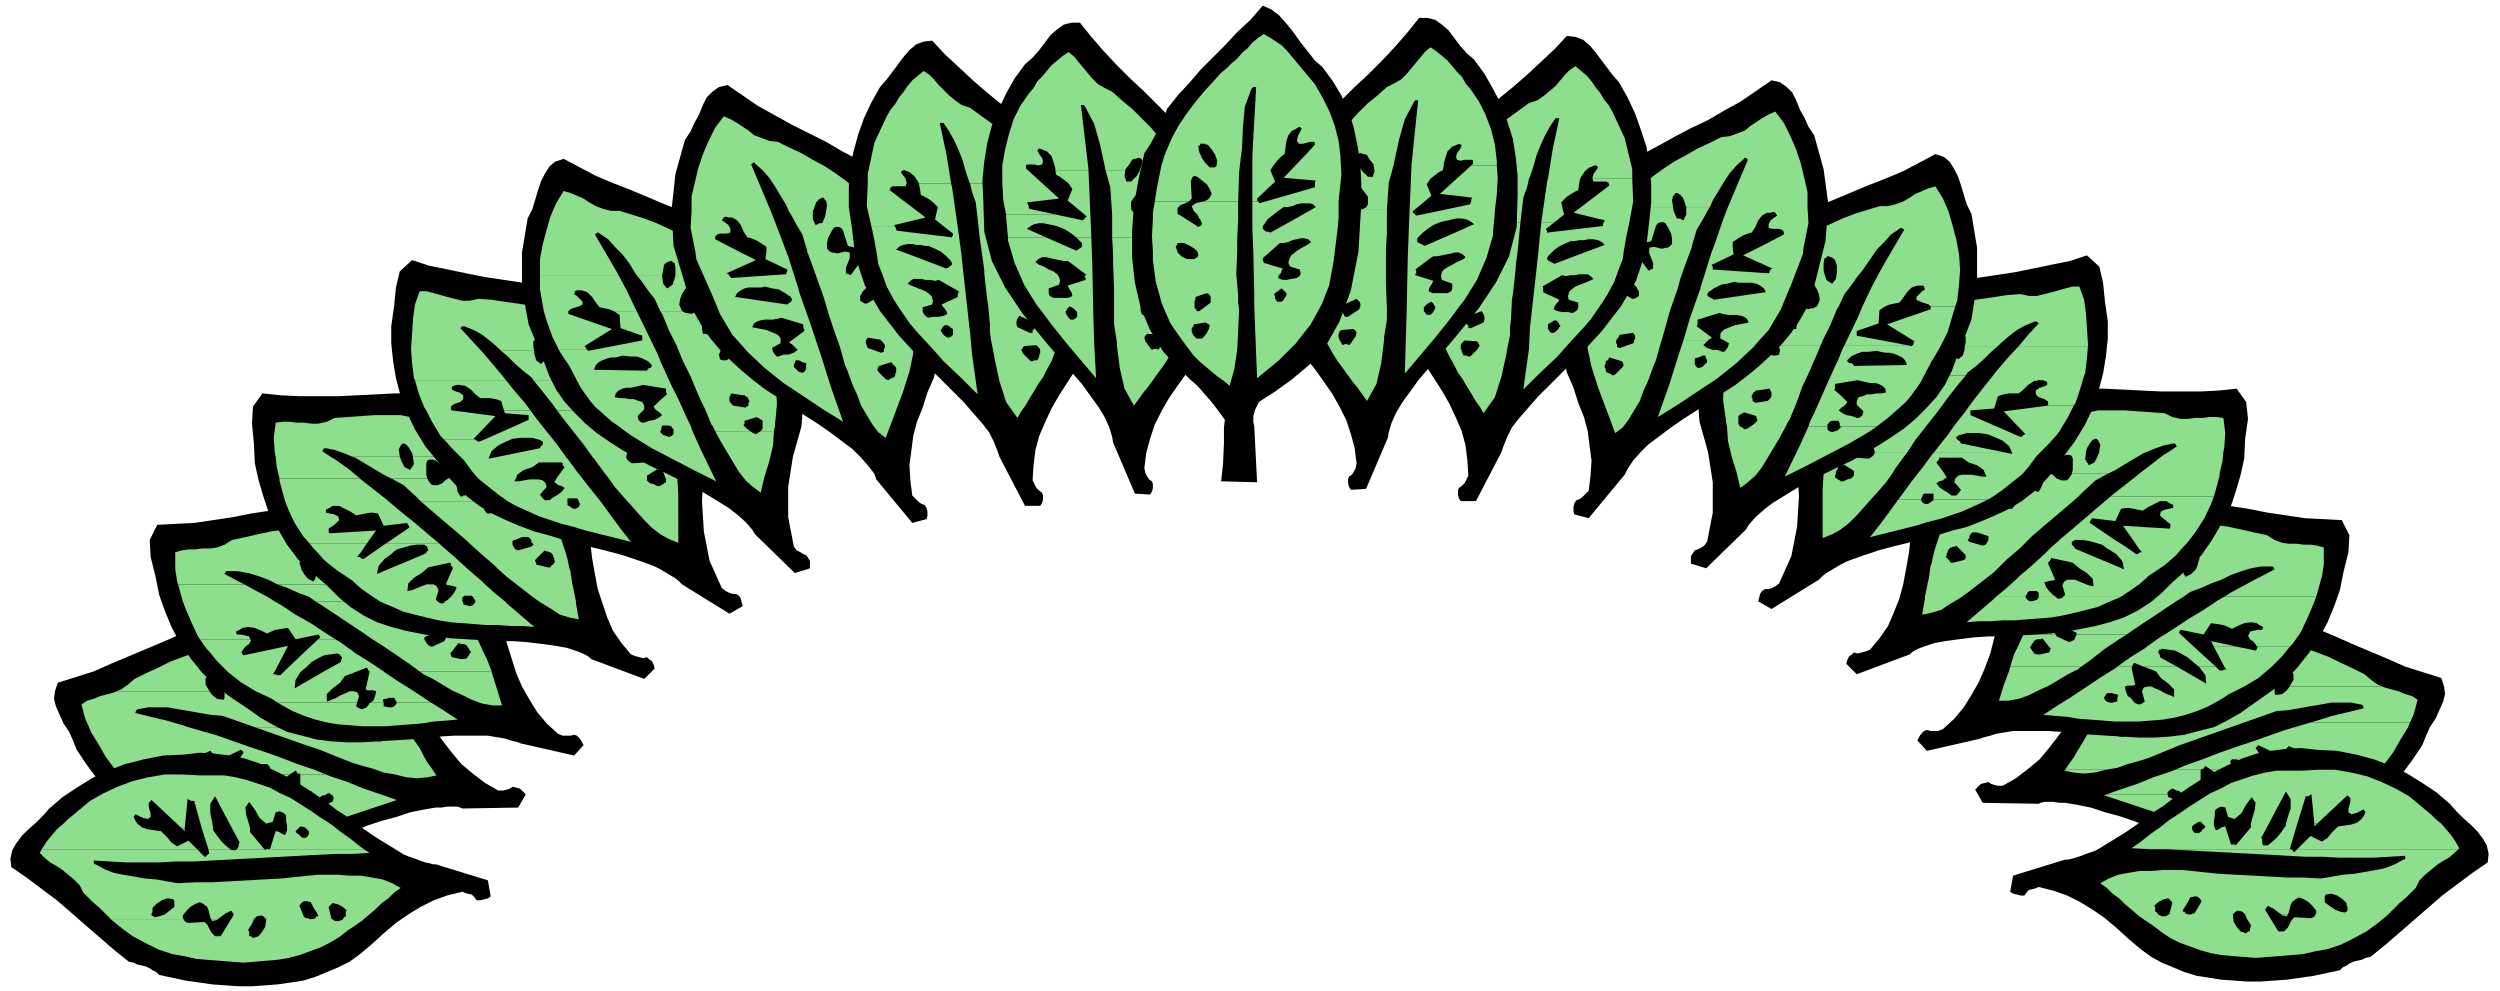
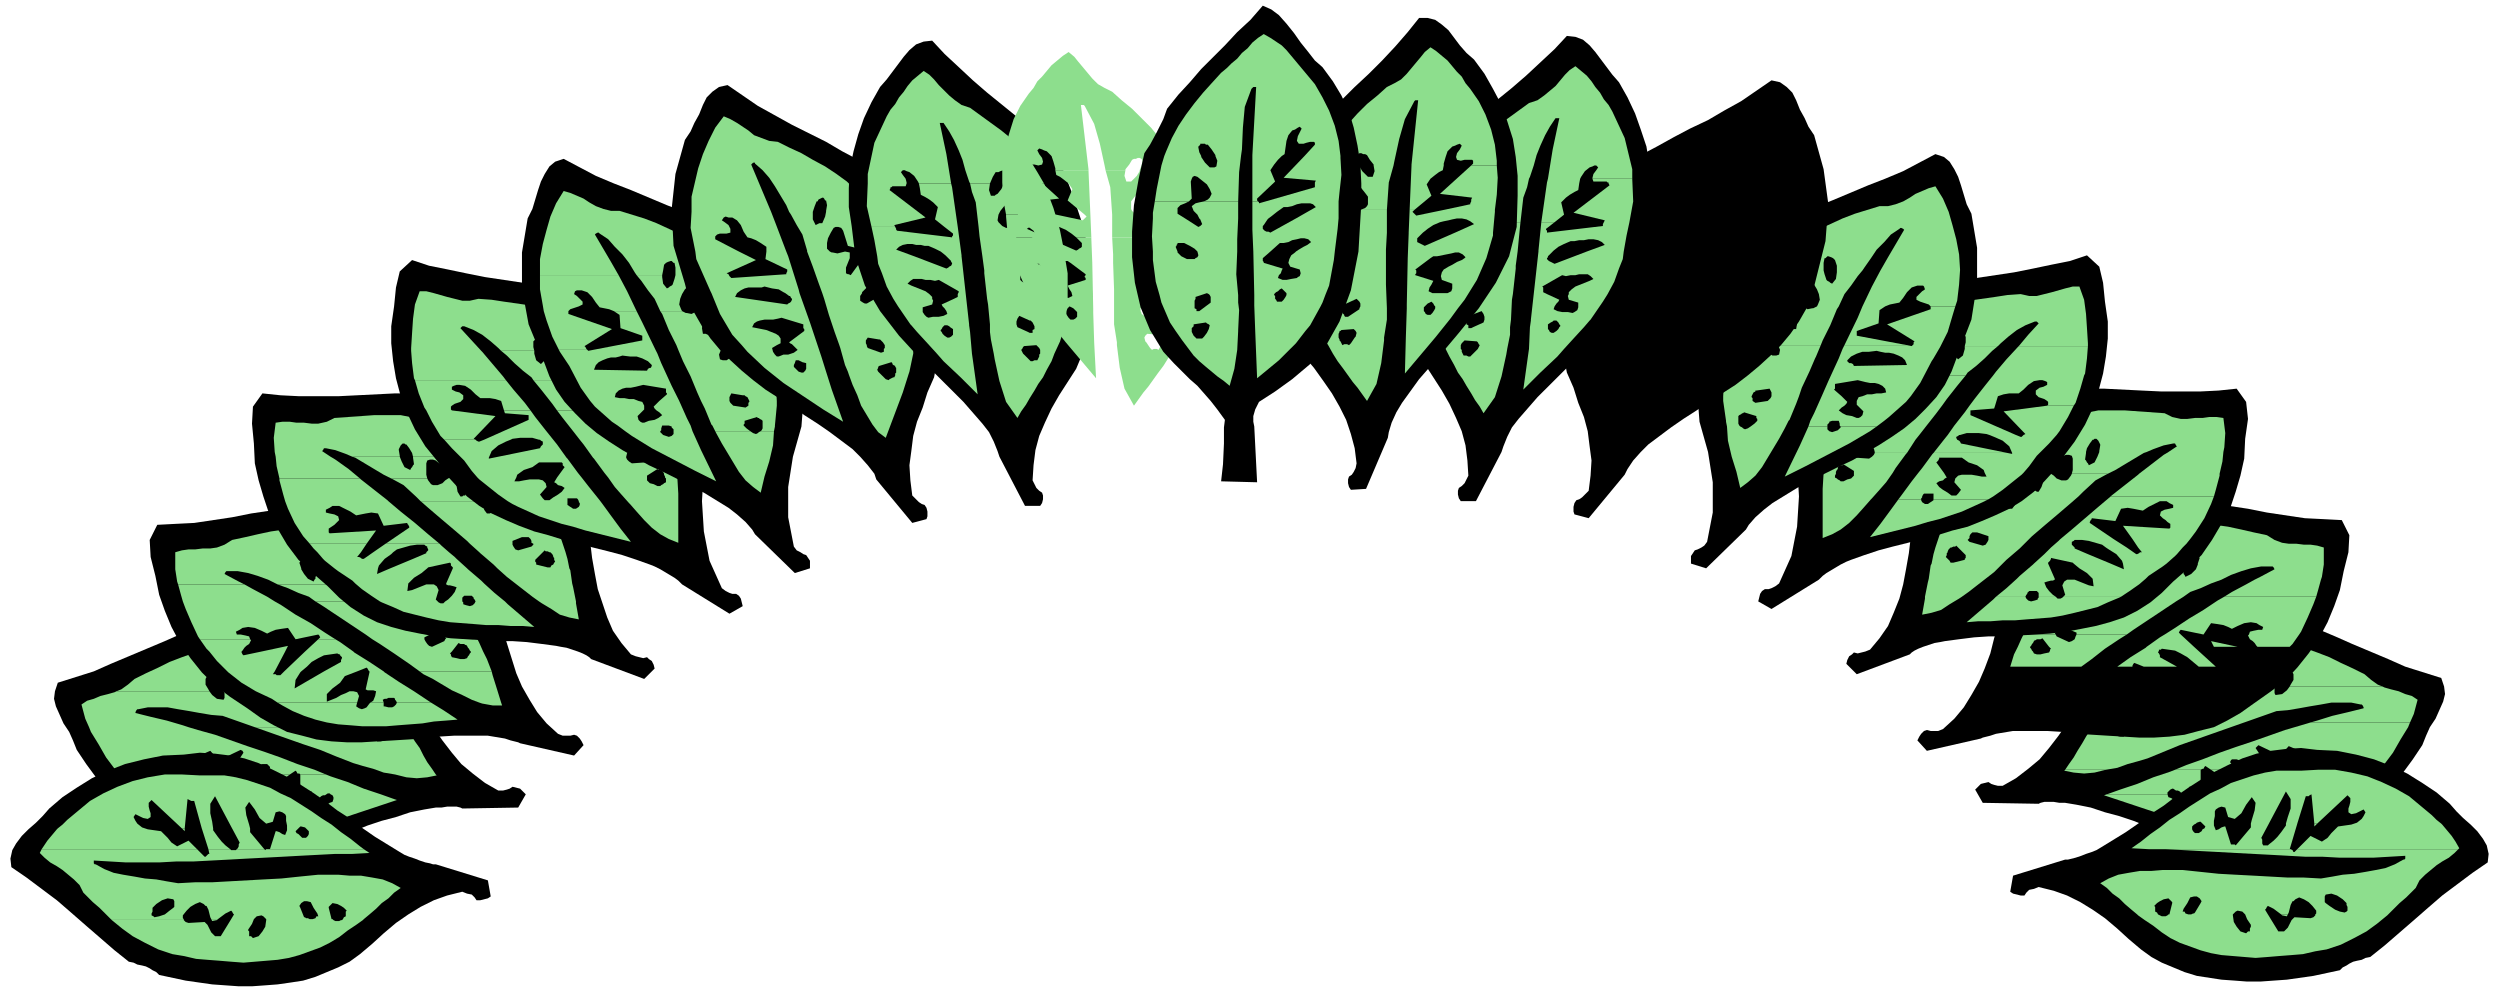
<svg xmlns="http://www.w3.org/2000/svg" width="4.36in" height="165.92" fill-rule="evenodd" stroke-linecap="round" preserveAspectRatio="none" viewBox="0 0 2639 1048">
  <style>.pen2{stroke:none}.brush3{fill:#000}.brush4{fill:#8dde8d}</style>
  <path d="M0 0h2639v1048H0z" style="fill:none;stroke:none" />
  <path d="m244 659 14 1 14 2 15 2 14 2 14 3 13 3 13 4 14 5 12 5 12 6 12 6 11 7 11 8 10 9 9 9 9 10 8 15 9 14 9 13 10 13 10 12 12 10 13 10 14 8h5l4-1 3-1 3-2 4 1 4 1 3 3 3 3-8 14-59 1-2-1-4-1h-10l-6 1h-6l-6 1-6 1-15 3-15 5-15 4-15 5-15 6-16 5-15 4-16 5-16 3-16 3-15 2h-16l-16-1-16-3-15-4-16-7-20-7-19-8-17-10-15-12-14-13-13-13-11-15-10-15-4-10-4-9-6-9-4-9-4-9-2-8 1-8 3-9 19-6 19-6 18-8 19-8 19-8 19-8 18-8 18-7h14l4-1h4l4-1 4-1 4-1z" class="pen2 brush3" />
  <path d="m123 731 5-2 7-5 7-6 12-6 13-6 12-6 13-5 14-5 14-3 15-2 17-1 12 1 13 2 12 2 12 2 12 3 12 3 12 4 11 5 11 5 11 5 10 6 9 7 3 2h-59l-1-2-4-4-2 1-1 1h-1l-1-1-1 2-1 2v1h-23l-4-13-2-1-2-1h-2l-4 2-4 3-3 4-3 1-16-6-3 1-3 1-2 2v3l1 4h-15l-2-4-3-5-5-4-4-3h-2l-1 1h-1l-1 2v6l3 5 1 2h-98z" class="pen2 brush4" />
  <path d="m278 731 2-2 2 2h-4zM94 769l-4-9-4-15 6-4 7-2 7-3 8-2 7-2 2-1h98l3 4 5 4 7 1 1-2v-5l-1-2h15l1 2 3 5 3 4 5 3h4l2-1 1-1 4-3 1-4 2-4 1-1h4l3 2 3 4 4 5 4 3 2-1h1l2-1-3-12h23v1l-1 1 2 6 1 6 1 4 4 2 3-1 2-1 1-1 2-7-1-6-2-4h59l6 5 8 8 8 8 7 9 6 8h-16l-2-1-1-1h-1l-1-1-2 1h-4l-1 2h-14l1-3v-1l-2-1v-1l-3-2h-7l-2 1-7 7h-96l-17-6-17-6-12-1-12-2-11-2-12-2-11-2h-21l-10 2h-1l-1 1-1 2v1l16 4 17 4 17 5 6 2H94zm32 50-5-6-9-12-8-14-8-13-2-5h105l10 3 18 5 17 6 17 6 18 6 17 6 18 7 18 6 12 5h-27l-1-1h-2l-1-2-1-1-6 4h-25l3-3v-2l1-2v-1l-2-2-1-1h-5l-6 2-5 3-6 4-2 2h-16l15-23-1-2-2-1-23 11-9-10-7 3-6 2-4 3-4 3-6-1-7-2h-7l-6 3-2 2-3 2v2l1 3 4-1h8l3 2-1 4h-59z" class="pen2 brush4" />
  <path d="m211 819 14-7-1 7h-13zm206 0-12-2-11-4-11-3-10-3-18-7-17-7-18-6-17-6-17-6-17-6h96l-1 1 1 3 3 2 2 2h4l11-8h14l-4 10 1 2 1 1 1 1v1h4l4-1 4-1 3-1v-2l1-2v-2l1-1-1-2-2-2-1-1h16l6 7 5 8 5 7 4 8 4 7 5 7 4 6h-43zm-261 26-13-9-12-11-5-6h59l-2 4-2 2-1 3v2l1 1 1 1 1 1 28-14h13l-6 26h8l16-26h16l-4 3-3 7-5 8-4 8h-86zm98 0 27-26h25l-14 10-4 8-5 7v1h-29zm46 0 1-1 4-1 3 1 1 1h-9zm28 0 1-3v-5h-7l-3 1h-2v-19h27l5 2 18 6 17 7 18 6 14 5h-64v-2l-1-2-2-1-1-1h-2l-3 2h-2l-2 1-2 2v1h-9zm89-26 12 3 11 1 11-1 10-2-1-1h-43zm-261 26 1 1 15 8 16 7 18 6 18 4 12 4 13 3 12 2 12 1h13l12-1 12-1 13-3 12-3 12-3 12-4 12-4 12-4 12-4 12-4 12-4-3-1h-64l-1 3-3 1-3 2h-5l-1-2-1-2-1-2h-9v2l-3 5-2 5-2 1-2 1h-3l-4-1v-11l-3-2h-9l-3 2-4 3-4 3-4 3-4 3-2-7 4-7h-29l-10 10-2-9v-1h-86z" class="pen2 brush4" />
  <path d="m2394 654-14 1-14 2-15 2-14 2-13 3-14 3-13 4-13 5-13 5-12 6-11 6-11 7-11 8-10 9-9 9-8 10-8 15-9 14-9 13-10 13-10 12-12 10-13 10-14 8h-5l-4-1-3-1-3-2-4 1-4 1-3 3-3 3 8 14 59 1 2-1 4-1h10l6 1h6l6 1 6 1 15 3 15 5 15 4 15 5 15 6 16 5 15 4 16 5 16 3 16 3 15 2h16l16-1 16-3 15-4 16-7 20-7 18-8 16-10 15-12 14-13 13-13 11-15 10-15 4-10 4-9 6-9 4-9 4-9 2-8-1-8-3-9-19-6-19-6-18-8-19-8-19-8-18-8-19-8-18-7h-14l-4-1h-4l-4-1-4-1-4-1z" class="pen2 brush3" />
  <path d="m2247 726 3-2 9-7 10-6 10-5 11-5 11-5 12-4 12-3 12-3 12-2 12-2 13-2 12-1 17 1 15 2 14 3 14 5 13 5 12 6 13 6 12 6 7 6 7 5 5 2h-98l1-2 3-5v-6l-1-2h-1l-1-1h-2l-4 3-5 4-3 5-2 4h-15l1-4v-3l-2-2-3-1-3-1-16 6-3-1-3-4-4-3-4-2h-2l-2 1-2 1-4 13h-23v-1l-1-2-1-2-1 1h-1l-1-1-2-1-4 4-1 2h-58z" class="pen2 brush4" />
  <path d="m2356 726 2-2 2 2h-4zm-143 38 6-8 7-9 7-8 8-8 6-5h58l-2 4-1 6 2 7 1 1 2 1 3 1 4-2 2-4v-6l2-6-1-1v-1h23l-3 12h1l1 1h1l2 1 4-3 4-5 3-4 3-2h4l1 1 2 4 1 4 4 3 1 1 2 1h4l5-3 3-4 3-5 1-2h15l-1 2v5l1 2 7-1 5-4 3-4h98l2 1 7 2 8 2 7 3 7 2 6 4-4 15-4 9h-105l7-2 16-5 17-4 16-4v-1l-1-2-1-1h-1l-10-2h-21l-11 2-12 2-11 2-12 2-12 1-17 6-17 6h-94l-9-7-1-1h-6l-3 2v1l-2 1v1l1 3h-14l-1-2h-4l-2-1-1 1h-1l-1 1-2 1h-16zm-33 50 4-6 5-7 4-7 5-8 4-7 5-8 6-7h16l-1 1-2 2-1 2 1 1v2l1 2v2l3 1 4 1 4 1h4v-1l1-1 1-1 1-2-4-10h14l11 8h4l3-2 2-2 1-3-1-1h94l-17 6-17 6-17 6-17 6-17 7-17 7-10 3-11 3-11 4-12 2h-43z" class="pen2 brush4" />
  <path d="m2296 814 12-5 17-6 18-7 17-6 18-6 17-6 17-6 17-5 10-3h105l-2 5-8 13-8 14-9 12-5 6h-59l-1-4 3-2h8l4 1 1-3v-2l-3-2-2-2-6-3h-7l-7 2-6 1-4-3-4-3-6-2-7-3-9 10-23-11-1 1-2 2 15 23h-16l-2-2-5-4-6-3-6-2h-5l-1 1-1 2 1 1 1 2v2l3 3h-25l-6-4-1 1-1 2h-1l-2 1h-27z" class="pen2 brush4" />
  <path d="m2414 814-1-7 14 7h-13zm-190 26 14-5 18-6 17-7 18-6 5-2h27v19h-2l-3-1h-7v5l1 3h-9v-1l-2-2-2-1h-2l-3-2h-1l-2 1-1 1-2 2v2h-64zm107 0 1-1 3-1 4 1 1 1h-9zm26 0v-1l-5-7-4-8-14-10h25l27 26h-29z" class="pen2 brush4" />
  <path d="m2398 840-4-8-5-8-5-7-4-3h16l17 26h7l-6-26h13l28 14 1-1 1-1 1-1v-2l-1-3-2-2-2-4h59l-5 6-12 11-13 9h-84zm-218-26-1 1 10 2 11 1 11-1 12-3h-43zm44 26-3 1 12 4 12 4 12 4 12 4 12 4 12 4 12 3 12 3 13 3 12 1 12 1h13l12-1 12-2 13-3 12-4 18-4 16-6 16-7 15-8 1-1h-84v1l-2 9-10-10h-29l4 7-2 7-4-3-4-3-4-3-4-3-3-2h-9l-3 2v11l-4 1h-3l-2-1-2-1-2-5-2-5-1-2h-9l-1 2-1 2-1 2h-5l-3-2-3-1-1-3h-64z" class="pen2 brush4" />
  <path d="m358 538 13 5 14 4 13 6 13 5 13 7 12 6 12 7 12 8 11 8 10 8 10 9 10 10 8 10 8 10 7 11 6 12 5 16 5 16 5 16 6 14 8 14 8 13 10 12 12 11 5 2h8l4-1 3 1 3 3 2 3 2 4-10 11-57-13-2-1-4-1-4-1-6-2-6-1-6-1-6-1h-36l-16 1-16 2-16 1-16 1-17 1-16 1h-16l-16-1-16-2-15-4-16-4-14-7-14-8-14-10-18-12-16-12-14-14-12-15-11-16-9-17-7-17-6-17-4-20-5-20-1-18 8-16 19-1 20-1 20-3 20-3 20-4 20-3 20-3 19-3 5 1 4 1 5 1 4 1h4l4 1h4l4-1z" class="pen2 brush3" />
  <path d="M185 602v-18l7-2 7-1h7l8-1h8l7-1 8-3 8-5 14-3 13-3 14-3 14-2 14-1h15l15 2 15 3 24 9 23 10 22 12 10 7h-79l-2-1h-6l-1 1h-18l-2-6-3-4-3-4h-5l-1 2-1 2v2l-1 1 2 6v1H185zm3 16-1-3-2-13h133l3 5 4 5 6 3 1-2 1-1v-2l1-1-2-7h18l-1 1-1 3v6l1 5 1 1h-57l-10-5-11-4-10-3-11-2h-12l-1 1-1 2 15 8 6 3h-70zm184 0 1-1 4-2 2 3h-7z" class="pen2 brush4" />
  <path d="M393 618v-12l-2-1h-2l-1-1h-1l-4 1-4 2-4 2-4 1-12-8h79l10 7 11 9h-66zm-200 18-2-7-3-11h70l9 5 15 8 8 5h-97zm140 0-7-5-11-4-11-5-11-4h57l2 4 4 4 2 1h4l1-1 4-2 3-4 2-2h7l1 2 3 5 2 6 4 4 2-1h1l2-1-1-15h66l7 6 11 12h-49v-2l-1-6-4-5h-4l-2 1-1 2v1l-1 1v8h-82zm-122 40-2-3-7-15-6-14-3-8h97l7 4 15 10 16 9 15 10 11 7h-18l2-2-1-2-1-1-24 5-8-12-7 1-6 1-5 2-4 2-6-3-7-3-7-1-6 1-3 2-2 1-2 1 1 3h4l5 1 4 1 1 3h-53z" class="pen2 brush4" />
  <path d="m393 676-7-5-15-10-15-10-15-10-8-5h82l-1 4 1 5 3 4h3l2-1 1-1h1l3-7v-4h49l5 5 14 19 8 16h-34l1-1-1-1-1-1v-1l-2-2-2-2h-5l-2 1-10 5v2h-55zm-172 13-3-3-7-10h53l1 1-2 4-3 2-2 2-2 3-1 1h-34zm55 0 28-6-3 6h-25zm46 0 14-13h18l5 3 14 10h-51zm91 0-12-8-8-5h55l1 2 2 3 2 2 3 1 13-6 1-2h34l2 4 4 9h-13l-1-1-1-2-1-1-1-2-1-1h-1l-1-1h-4l-2-1-7 9h-64zm-173 21-11-11-8-10h34v1l1 2 1 1 19-4h25l-11 21h-50zm60 0 22-21h51l1 1 16 10 15 10h-15l-1-1-1-2-1-1-10 4h-35l18-10v-2l1-2v-1l-2-2v-1h-1l-2-1-7 1-7 1-6 3-7 4-5 5-6 5h-18zm143 0-11-8-16-11-3-2h64l-2 2 1 1v1l1 2 5 1 4 1h4l3-1 1-2 1-1 1-2 1-1v-1h13l4 8 5 13h-76zm-150 33-6-4-17-8-15-9-14-11-1-1h50l-2 3h3l1 1h4l4-4h18l-1 1-5 8-1 9 31-18h35l-13 5-5 7-8 6-6 6v8l5-2 5-2 5-3 5-2 4-2h4l4 1 2 4-2 7h-84zm98 0 3-2 2-5 1-5-3-1h-6l-2-1 4-18v-1h15l1 1 15 10 16 10 15 10 3 2h-36l-1-2-1-1v-1l-1-1h-6l-2 1h-2l-2 1 1 3h-14z" class="pen2 brush4" />
  <path d="m506 743-8-3-10-5-11-5-10-6-10-6-10-5-4-3h76l1 4 5 16 4 13h-23zm-213 0 5 3 11 6 12 5 12 4 12 3 12 2 13 1 12 1h26l12-1 13-1 13-1 12-2 13-1 12-1-15-10-13-8h-36l-1 2-2 2-2 1h-4l-4-1h-1v-4h-14l-1 1-3 4-2 1-3 1-3-1-3-2 1-4h-84zm213 0 3 1 11 2h10l-1-3h-23z" class="pen2 brush4" />
  <path d="m2280 533-13 5-14 4-13 6-13 5-13 7-12 6-12 7-11 8-11 8-11 8-10 9-9 10-8 10-8 10-6 11-6 12-5 16-4 16-6 16-6 14-8 14-8 13-10 12-12 11-5 2h-8l-4-1-3 1-3 3-2 3-2 4 10 11 57-13 2-1 4-1 4-1 6-2 6-1 6-1 6-1h36l16 1 16 2 16 1 16 1 17 1 16 1h16l16-1 16-2 15-4 16-4 14-7 14-8 14-10 17-12 16-12 13-14 12-15 11-16 9-17 7-17 6-17 4-20 5-20 1-18-8-16-19-1-20-1-20-3-20-3-20-4-20-3-20-3-19-3-5 1-4 1-5 1-4 1h-4l-4 1h-4l-4-1z" class="pen2 brush3" />
  <path d="m2200 597 11-7 21-12 23-10 24-9 15-3 15-2h15l14 1 14 2 14 3 13 3 14 3 8 5 8 3 7 1h8l8 1h7l7 1 7 2v18h-133v-1l2-6-1-1v-2l-1-2-1-2h-5l-3 4-3 4-2 6h-18l-1-1h-6l-2 1h-79zm-21 16 11-9 10-7h79l-12 8-4-1-4-2-4-2-4-1h-1l-1 1h-2l-2 1v12h-66zm80 0 2-3 4 2 1 1h-7zm29 0 1-1 1-5v-6l-1-3-1-1h18l-2 7 1 1v2l1 1 1 2 6-3 5-5 2-5h133l-2 13-1 3h-70l6-3 15-8-1-2-1-1h-12l-11 2-10 3-11 4-10 5h-57zm-127 18 11-12 7-6h66l-1 15h1l1 1h1l2 1 4-4 2-6 3-5 1-2h7l2 2 3 4 4 2 1 1h4l2-1 4-4 2-4h57l-11 4-11 5-11 4-7 5h-82v-8l-1-1v-1l-1-2-2-1h-4l-4 5-1 6v2h-49zm187 0 8-5 15-8 9-5h70l-3 11-2 7h-97zm-212 40 8-16 13-19 4-5h49v4l3 7h1l1 1 2 1h3l3-4 1-5-1-4h82l-8 5-15 10-15 10-15 10-7 5h-53v-2l-12-5-1-1h-4l-2 2-2 2v1l-1 1-1 1 1 1h-34z" class="pen2 brush4" />
  <path d="m2285 671 11-7 15-10 15-9 15-10 7-4h97l-3 8-6 14-7 15-2 3h-53l1-3 4-1 5-1h4l1-3-2-1-2-1-3-2-6-1-7 1-7 3-6 3-4-2-5-2-6-1-7-1-8 12-24-5-1 1-1 2 2 2h-17zm-155 13 4-9 2-4h34l1 2 13 6 3-1 3-2 1-3 1-2h53l-8 5-12 8h-62l-7-9-2 1h-4l-1 1h-1l-1 1-1 2-1 1-1 2-1 1h-13zm136 0 14-10 5-3h17l14 13h-50zm71 0-3-6 28 6h-25zm46 0-1-1-2-3-2-2-3-2-2-4 1-1h53l-7 10-3 3h-34zm-261 21 4-13 4-8h13v1l1 1 1 2 1 1 1 2 3 1h4l4-1 5-1 1-2v-1l1-1-2-2h62l-3 2-14 11-11 8h-75zm113 0 14-10 16-10 1-1h50l23 21h-18l-6-5-6-5-7-4-6-3-7-1-7-1-1 1h-2v1l-1 2 1 1 1 2v2l18 10h-35l-10-4-1 1-1 2v1h-16z" class="pen2 brush4" />
-   <path d="m2348 705-11-21h25l19 4 1-1 1-2v-1h34l-8 10-11 11h-50zm-237 33 4-13 6-16 1-4h75l-4 3-10 5-10 6-10 6-11 5-10 5-8 3h-23zm74 0 3-2 15-10 15-10 16-10 1-1h16l-1 1 4 18-2 1h-6l-3 1 1 5 2 5 3 2h-14l1-3-2-1h-2l-2-1h-5l-2 1v1l-1 1-1 2h-36zm78 0-2-7 2-4 4-1h4l4 2 5 2 5 3 5 2 5 2v-8l-6-6-8-6-5-7-13-5h35l31 18-1-9-6-8-1-1h18l4 4h3l2-1h2l-2-3h50l-1 1-13 11-15 9-16 8-6 4h-84zm-152 0-1 3h10l11-2 3-1h-23zm74 0-13 8-15 10 12 1 13 1 12 2 13 1 13 1 12 1h26l12-1 13-1 12-2 12-3 12-4 12-5 11-6 5-3h-84l1 4-3 2-3 1-3-1-2-1-3-4-1-1h-14v4h-1l-4 1h-3l-3-1-2-2-1-2h-36z" class="pen2 brush4" />
  <path d="m470 425 25 13 25 14 23 16 22 18 19 19 16 21 13 22 10 25 2 17 3 17 3 16 5 15 5 15 6 14 9 13 10 12 5 2 4 1 4 1 4-1 2 2 3 2 2 4 1 4-11 11-56-21-2-2-3-2-4-2-5-2-6-2-6-2-6-1-5-1-15-2-16-2-15-1h-17l-16-1-16-1-16-1-17-2-16-3-15-3-15-4-15-5-14-7-14-9-12-10-12-12-16-14-15-14-12-16-10-17-9-16-6-18-5-17-4-18-1-21-2-21 1-18 10-14 19 2 20 1h41l20-1 20-1 20-1h19l5 2 4 2 5 1 4 2 4 1 4 1h8z" class="pen2 brush3" />
  <path d="m291 483-1-5-1-15 2-16 7-1h8l7 1h8l8 1h7l9-2 8-4 14-1 14-1 14-1h28l15 3 14 3 15 6 22 12 22 13 9 7h-84l-1-4-3-5-3-4h-1l-1-1h-2l-2 2-1 2-1 2v1l1 6v1h-50l-7-3-11-4-10-2h-2l-1 2-1 1 9 6h-58zm4 23-3-13-1-10h58l5 3 14 10 12 10h-85z" class="pen2 brush4" />
  <path d="m413 506-8-4-10-6-10-6-10-6-3-1h50l2 5 3 6 6 3 1-2 1-1 1-2 1-1-1-7v-1h84l11 8 17 15h-54l1-9-1-1-2-1-1-1h-6l-4 2-4 2h-4l-13-11-3-1h-3l-3 1-1 3v12l1 4h-38z" class="pen2 brush4" />
  <path d="m473 506 4-2 1 2h-5zm-172 24-2-7-4-15v-2h85l1 1 14 11 14 11 1 1H301zm143 0-5-5-13-12-11-6-2-1h38l1 2 3 4 2 1h5l5-2 3-3 3-2h5l2 3 2 5 1 6 3 5h2l1-1h2l3-18h54l1 1 16 17 4 6h-42v-1l-1-6-3-6h-4l-2 1-2 1-1 2v1l-1 6v2h-69zm-117 45-7-8-9-14-7-15-3-8h109l13 11 15 12 14 12 12 10h-57l25-17v-1l-1-2-1-1v-1l-25 3-6-13-7-1-6 1-5 1-5 1-6-4-6-3-6-3h-7l-3 2-2 1-2 1v3l4 1 5 1 4 2 1 4-3 3-2 2-3 2-3 2v4l1 1 49-3-10 14h-60z" class="pen2 brush4" />
  <path d="m496 575-3-3-14-12-13-11-14-12-8-7h69l-1 4-1 5 3 4h3l2-1h2l4-6 2-6h42l10 13 11 20 4 12h-31l-2-1v-2l-1-2-2-2h-7l-10 4v3h-45zm-161 9-4-4-4-5h60l-6 9h-46zm59 0 13-9h57l2 2 8 7h-24l1-1 1-1v-1l-1-2v-1l-2-1-1-1h-8l-7 1-7 2-7 2-4 3h-21zm112 0-10-9h45v1l1 2 2 3 3 1 14-4 2-2v-1h31l3 9h-17l-2-1h-2l-1-1-2 2h-67zm-165 7-6-7h46l-4 5h2l2 1 1 1h2l10-7h21l-2 2-7 5h-65zm95 0 14-6v-1h24l6 5 2 2h-46zm78 0-7-6-1-1h67l-7 7h-52zm71 0v-1l-1-1v-1l-1-2-1-1-1-1h-1 17l2 7h-14zm-232 10-10-8-2-2h65l-6 7-1 3h-46zm59 0 24-10h46l11 10h-15v-1l-1-1-1-1v-2l-1-1-23 5-1 1h-39zm113 0-4-4-7-6h52l-1 1v2l1 1v2l4 1 4 1 4 1h3l1-2 2-1 1-2 1-1-1-2v-1h14l2 10h-76zm-150 16-3-3-15-10-4-3h46l-1 6 14-6h39l-6 5-8 5-6 6h-56zm96 0 7-16h15l1 1 14 12 3 3h-40zm73 0-9-7-10-9h76l1 2 2 14h-60zm-143 19-9-6-10-7-7-6h56l-1 8 5-1 5-2 5-2 5-2h8l3 2 2 4-3 10 2 2h-61zm69 0 3-2 4-4 3-4 2-5-3-1-4-1h-2l-2-1v-1h40l11 10 11 9h-31l-1-2-1-1v-1l-1-1-1-1h-8l-2 2v4h-18zm99 0-7-5-9-7-9-7h60l1 4 3 15h-39zm-168 0 2 1 12 5 11 5 12 3 12 3 13 3 12 2 13 1 13 1 12 1h13l13 1h13l12 1-14-12-14-12-3-3h-31l-1 2-2 2-3 1-4-1-3-1v-2l-1-1h-18l-1 1-1 1h-3l-2-1-1-1h-61zm168 0 3 2 10 6 9 6 10 3 10 2-3-17v-2h-39z" class="pen2 brush4" />
  <path d="m2168 420-25 13-25 14-23 16-21 18-19 19-16 21-13 22-9 25-2 17-3 17-3 16-4 15-6 15-6 14-9 13-10 12-5 2-4 1-4 1-4-1-2 2-3 2-2 4-1 4 11 11 56-21 2-2 3-2 4-2 5-2 6-2 6-2 6-1 5-1 15-2 16-2 15-1h17l16-1 16-1 16-1 17-2 16-3 15-3 15-4 15-5 14-7 14-9 12-10 12-12 16-14 14-14 11-16 10-17 9-16 6-18 5-17 4-18 1-21 3-21-2-18-10-14-19 2-20 1h-40l-21-1-20-1-20-1h-19l-5 2-4 2-5 1-4 2-4 1-4 1h-8z" class="pen2 brush3" />
  <path d="m2118 478 9-7 22-13 22-12 15-6 14-3 15-3h28l14 1 14 1 14 1 8 4 9 2h7l8-1h8l7-1h8l7 1 2 16-1 15-1 5h-58l9-6-1-1-1-2h-2l-10 2-11 4-7 3h-50v-1l1-6v-1l-1-2-1-2-2-2h-2l-1 1h-1l-3 4-3 5-1 4h-84zm-28 23 17-15 11-8h84v1l-1 7 1 1 1 2 1 1 1 2 6-3 3-6 2-5h50l-3 1-10 6-10 6-10 6-8 4h-38l1-4v-12l-1-3-3-1h-3l-3 1-13 11h-4l-4-2-4-2h-6l-1 1-2 1-1 1 1 9h-54z" class="pen2 brush4" />
  <path d="m2160 501 1-2 4 2h-5zm98 0 13-10 13-10 5-3h58l-1 10-3 13h-85zm-189 24 4-6 16-17 1-1h54l3 18h2l1 1h2l3-5 2-6 1-5 2-3h5l3 2 3 3 5 2h5l2-1 3-4 1-2h38l-2 1-11 6-13 12-5 5h-69v-2l-1-6v-1l-1-2-2-1-2-1h-4l-3 6v7h-43zm159 0 1-1 14-11 14-11 1-1h85v2l-4 15-2 7h-109zm-182 45 4-12 10-20 9-13h43l1 6 4 6h2l2 1h3l3-4-1-5-1-4h69l-8 7-14 12-13 11-14 12-3 3h-43v-3l-12-4h-5l-2 2-1 2v2l-1 1h-32z" class="pen2 brush4" />
  <path d="m2175 570 12-10 14-12 14-12 13-11h109l-3 8-7 15-9 14-6 8h-61l-10-14 49 3 1-1v-4l-3-2-2-2-3-2-3-3 1-4 4-2 5-1 4-1v-3l-2-1-2-1-3-2h-7l-6 3-6 3-6 4-5-1-5-1-6-1-7 1-6 13-25-3v1l-1 1-1 2v1l25 17h-56zm-132 9 3-9h32l-1 1 2 2 14 4 3-1 2-3 1-2v-1h43l-9 9h-66l-2-2-1 1h-2l-2 1h-17zm122 0 8-7 2-2h56l14 9h-22l-4-3-7-2-7-2-7-1h-8l-1 1-2 1v3l1 1 1 1 1 1h-25zm92 0-6-9h61l-4 5-4 4h-47zm-216 7 2-7h17-1l-1 1-1 1-1 2v1l-1 1v1h-14zm33 0-7-7h66l-1 1-7 6h-51zm84 0 2-2 5-5h25v1l14 6h-46zm76 0-8-5-3-2h22l10 7h1l2-1 1-1h2l-4-5h47l-6 7h-64zm-195 10 2-10h14v1l-1 2 1 1 2 2 1 1 1 2h3l4-1 4-1 4-1v-1l1-1v-3l-1-1h51l-7 6-4 4h-75zm108 0 11-10h46l24 10h-39l-1-1-23-5v1l-1 2-1 1-1 1v1h-15zm94 0-1-3-6-7h64l-2 2-9 8h-46zm-205 16 2-14 1-2h75l-9 9-9 7h-60zm93 0 3-3 14-12 1-1h15l7 16h-40zm80 0-6-6-8-5-6-5h39l14 6-1-6h46l-4 3-15 10-3 3h-56zm-177 19 3-15 1-4h60l-9 7-9 7-7 5h-39zm75 0 11-9 11-10h40v1l-2 1h-2l-4 1-3 1 2 5 3 4 4 4 3 2h-18v-4l-2-2h-8l-1 1-1 1v1l-1 1-1 2h-31zm71 0 2-2-3-10 2-4 3-2h8l5 2 5 2 5 2 5 1-1-8h56l-7 6-10 7-9 6h-61zm-146 0v2l-3 17 10-2 10-3 9-6 10-6 3-2h-39zm75 0-3 3-14 12-14 12 12-1h13l13-1h13l12-1 13-1 13-1 12-2 13-3 12-3 12-3 11-5 12-5 2-1h-61l-1 1-2 1h-3l-1-1-1-1h-18v1l-1 1v1l-3 1-4 1-3-1-2-2-1-2h-31z" class="pen2 brush4" />
  <path d="m168 1031 14 3 14 3 14 2 14 2 14 1 14 1h14l14-1 13-1 14-2 13-2 13-4 12-5 12-5 12-6 11-8 13-11 12-11 13-11 13-9 13-8 14-7 14-5 16-4 5 2 5 1 3 3 2 3h4l4-1 4-1 3-2-3-17-55-17h-3l-3-1-5-1-6-2-5-2-6-2-5-2-5-3-13-8-13-8-13-9-13-10-14-9-13-10-13-9-14-9-14-8-14-7-15-7-15-5-15-3-16-2-16-1-17 2-22 1-20 4-20 5-18 7-17 8-16 10-15 10-14 12-7 8-7 7-8 7-7 7-6 8-4 7-2 9 1 9 16 11 16 12 16 12 15 13 16 14 15 13 15 13 15 12 5 1 4 2 5 1 4 1 4 2 3 2 4 2 3 3z" class="pen2 brush3" />
  <path d="m61 876 5-4 5-5 6-5 6-5 12-10 14-8 15-7 16-6 16-4 18-3h18l19 1h26l12 2 12 3 12 4 12 4 11 6 11 5 11 7 11 7 10 7 11 7 5 4h-32l-1-1-4-1h-1l-1 1-1 1h-12v-3l-1-5v-5l-1-2-3-2-3-1-4 1-3 10-7 2-7-6-5-9-6-8-4 6 1 8 3 10 1 4h-19l-18-34-5 8v10l2 9 1 7h-12l-8-29h-3l-2-1-2-1-3 31h-3l-32-30-1 1-1 1-1 1v4l1 4 1 3v4l-3 2-5-1-4-2-4-2-2 3 1 2 1 2 2 3 5 4 3 1H61zm-17 22 2-3 4-6 5-6 5-6 1-1h92l3 1 7 1 7 1 3 3 4 4 4 5 6 4 12-6 9 9H44zm176 0-7-22h12v2l5 7 4 5 4 4 5 4h-23zm30 0 1-1 1-2v-2l1-2-8-15h19v4l15 18h-29zm31 0h4l6-19h1l3 1 3 2 3 1 2-5v-2h12l-1 1-2 2 1 2 2 1 2 2 2 2h4l1-1 1-1 1-2v-3l-2-2-1-1h32l5 4 10 7 10 8 4 3H281z" class="pen2 brush4" />
  <path d="m192 876 3 3v-3h-3zm-87 84-7-6-10-10-4-8-6-6-6-5-6-5-6-4-7-4-6-5-5-5 2-4h164l8 8h1l2-2 1-1h1l-1-5h23l1 1h5l1-1h29l1 1 1-1h103l6 4-18 1h-18l-19 1-19 1-18 1-19 1-19 1-18 1-19 1-19 1h-18l-18 1h-35l-17-1-17-1v3l1 1h1l9 5 10 4 10 2 12 2 11 2 12 1 11 2 12 2 18-1h18l18-1 18-1 18-1 19-1 19-2 20-2h21l12 1h12l12 2 11 2 10 4 9 5-7 5-6 6-7 5-5 5h-35l-3-2-4-2-5-1-1 1-2 2-1 1v1h-16l-3-6-4-1h-3l-3 2-2 3 1 2h-98l-1-2h-1l-2-2-2-1-2-1-5 2-5 3-1 1h-17l1-1v-6l-1-2-6-1-6 2-6 4-4 4h-56zm12 12-9-9-3-3h56v4l-1 2v2l2 1 1 1 5-1 6-2 5-4 4-3h17l-3 3-4 5v3l1 1h-77zm106 0-1-2-1-4-1-4-1-2h98l4 10h1l1 1h2l2 1h3l3-1 1-2h2l-1-3-4-6h16l3 12h-69l-1-1-2-2-2-1-5 1-3 3h-24l3-5-1-1-1-2-1-1-6 3-4 3-4 3h-7zm139 0 1-2 2-1v-5l1-1-2-2-1-1h35l-1 1-7 6-6 5h-22zm-245 0 1 1 11 9 11 8 13 7 14 7 15 5 12 2 13 3 12 1 13 1 12 1 13 1 12-1 12-1 12-1 12-2 11-3 11-4 11-4 10-5 10-6 9-7 9-6 7-5 1-1h-22l-1 1h-1l-2 1h-4l-2-1-1-1h-70v1l-1 7-3 5-4 5-6 2-1-1-1-1h-2v-5l-1-1v-1l4-6 2-5h-24l-11 18h-6l-4-4-2-4-2-4-3-3-17 1-3-1-2-2v-1h-77z" class="pen2 brush4" />
  <path d="m223 972 1 2 5-1 1-1h-7z" class="pen2 brush4" />
  <path d="m2470 1026-14 3-14 3-14 2-14 2-14 1-14 1h-14l-13-1-14-1-13-2-13-2-13-4-12-5-12-5-11-6-11-8-13-11-12-11-13-11-13-9-13-8-14-7-14-5-16-4-5 2-5 1-3 3-2 3h-4l-4-1-4-1-3-2 3-17 55-17h3l4-1 4-1 6-2 5-2 6-2 5-2 5-3 13-8 13-8 13-9 13-10 14-9 13-10 13-9 14-9 14-8 14-7 15-7 15-5 15-3 16-2 16-1 17 2 21 1 20 4 19 5 18 7 17 8 16 10 15 10 14 12 7 8 7 7 8 7 7 7 6 8 4 7 2 9-1 9-16 11-16 12-16 12-15 13-16 14-15 13-15 13-15 12-5 1-4 2-5 1-4 1-4 2-3 2-4 2-3 3z" class="pen2 brush3" />
  <path d="m2285 871 5-4 11-7 10-7 11-7 11-7 11-5 11-6 12-4 12-4 12-3 12-2h26l18-1h18l17 3 17 4 15 6 15 7 14 8 12 10 6 5 6 5 5 5 5 4h-92l3-1 5-4 2-3 1-2 1-2-2-3-4 2-4 2-5 1-3-2v-4l1-3 1-4v-4l-1-1-1-1-1-1-32 30h-3l-3-31-2 1-1 1h-3l-9 29h-12l2-7 3-9v-10l-5-8-18 34h-19l1-4 3-10 1-8-4-6-6 8-5 9-7 6-7-2-3-10-4-1-3 1-3 2-1 2v5l-1 5v3h-12l-1-1-1-1h-1l-3 1-1 1h-33zm1 27h-18l-18-1 10-7 10-8 10-7 5-4h33l-2 1-2 2v3l1 2 1 1 1 1h4l3-2 1-2 2-1 1-2-2-2-1-1h12v2l2 5 3-1 3-2 3-1h1l6 19h4l1 1 16-19v-4h19l-8 15 1 2v4l1 2h5l1-1 5-4 4-4 4-5 5-7v-2h12l-8 27h1-132zm139 0 14-14 12 6 6-4 4-5 4-4 3-3 7-1 7-1 3-1h92l1 1 5 6 5 6 4 6 4 7-1 1h-170z" class="pen2 brush4" />
  <path d="M2443 871v3l3-3h-3zm-201 84-5-5-7-5-6-6-7-5 9-5 10-4 11-2 12-2h12l12-1h21l19 2 19 2 18 1 19 1 18 1 18 1h17l18 1 12-2 11-2 12-1 12-2 11-2 10-2 10-4 9-5h1l1-1v-3l-17 1-17 1h-35l-18-1h-18l-18-1-18-1-19-1-19-1-18-1-19-1-18-1-19-1h132l2 1 1 2h1l3-3h170l-4 4-6 5-7 4-6 4-6 5-6 5-6 6-4 8-10 10-7 6h-56l-4-4-6-4-6-2-6 1-1 2v6l1 1h-17l-1-1-5-3-5-2-2 1-2 1-2 2h-1l-1 2h-96l1-2-2-3-3-2h-3l-4 1-3 6h-16v-1l-1-1-2-2-1-1-5 1-4 2-3 2h-35zm14 12-6-5-7-6-1-1h35l-1 1-2 2 1 1v5l2 1 1 2h-22zm34 0 3-12h16l-4 6-1 3h2l1 2 3 1h3l2-1h1l1-1 6-10h96l-1 2-1 4-1 4-1 2h-7l-4-3-4-3-6-3-1 1-1 2-1 1 3 5h-24l-3-3-5-1-2 1-2 2-1 1h-67zm154 0 1-1v-3l-4-5-3-3h17l4 3 6 4 5 2 5 1 2-1 1-1v-4l-1-2v-2h56l-3 3-9 9h-77zm-188 0 1 1 7 5 9 6 9 7 9 6 10 5 11 4 11 4 11 3 11 2 12 1 12 1 12 1 13-1 12-1 13-1 12-1 13-3 12-2 15-5 14-7 13-7 11-8 11-9 1-1h-77v1l-2 2-3 1-17-1-3 3-2 4-2 4-4 4h-6l-11-18h-24l2 5 4 6v2l-1 2v3h-2l-1 1-1 1-6-2-4-5-3-5-1-7v-1h-68l-1 1-2 1h-4l-2-1-2-1h-22z" class="pen2 brush4" />
  <path d="m2408 967 1 1 5 1 1-2h-7z" class="pen2 brush4" />
  <path d="m622 322 22 18 22 18 20 21 17 21 15 22 12 24 9 25 4 25-2 34 2 32 6 31 13 29 4 3 4 2 3 1h4l3 2 2 3 1 4 1 4-14 8-50-31-2-2-2-2-4-3-5-3-5-3-5-3-6-3-5-2-14-5-15-5-15-4-16-4-15-4-16-4-16-5-15-4-16-6-14-6-15-7-13-8-13-10-11-11-11-12-9-14-13-16-11-18-8-17-7-18-5-19-3-18-2-19v-18l3-21 2-20 4-17 13-12 18 6 20 4 19 4 20 4 20 3 20 3 20 3 19 4 4 3 4 3 4 2 4 2 4 2 3 2 4 1 4 1z" class="pen2 brush3" />
  <path d="M434 371v-3l1-16 1-15 2-15 5-14h7l8 2 7 2 7 2 8 2 8 2h8l9-2 14 1 13 2 14 2 14 2 13 4 14 5 14 6 14 9 19 16 9 8h-66l-1-4-1-6-2-4h-1l-1-1h-2l-2 2-2 1-1 1-1 1v6l1 4h-35l-3-3-8-7-9-7-9-5-10-4h-2l-1 1-1 1 11 12 11 12h-74zm4 31-1-2-2-16-1-13h74l1 1 11 13 11 13 3 4h-96z" class="pen2 brush4" />
  <path d="m563 402-2-3-9-7-9-8-8-8-6-5h35v3l2 7 5 4 1-1 2-2 1-1 1-1 1-7v-2h66l10 9 16 19 2 3h-40l1-4v-1l-1-2-2-1-5-1-5 1-4 1h-4l-11-14-3-1-2-1h-3l-2 3-1 6-1 6v5l2 3h-27z" class="pen2 brush4" />
  <path d="m610 402 4-1v1h-4zm-160 32-2-3-6-15-4-14h96l8 10 12 14 6 8h-28l-3-10-6-2-6-1h-10l-5-4-5-5-6-4-6-1h-3l-3 1-2 1v3l4 2 4 1 4 3v4l-3 3-3 1-3 1-3 2-1 1v3l1 1h-27zm138 0-5-7-11-14-9-11h27l1 2 2 1 2 1 2 1h1l5-1 3-2 4-2h4l2 4 1 6v6l2 5h3l2 1 7-22h40l13 16 10 16h-37v-5l-1-6-2-1h-1l-1-1-2 1-2 1-1 2-1 1-2 6-1 2h-55zm-119 31-4-4-9-15-6-12h27l46 6-23 24 2 1h-33z" class="pen2 brush4" />
  <path d="m511 465 47-21v-5l-25-2-1-3h28l5 7 11 14 8 10h-15l-7-2h-13l-8 1-2 1h-28zm101 0-7-9-11-14-6-8h55l-2 3-1 4 2 5h7l5-5 3-6v-1h37l2 4 10 21 2 6h-96zm-125 19-10-10-8-9h33l1 1 2 1h1l5-2h28l-5 2-8 4-7 6-3 7h-29zm34 0 49-10 1-2 1-1 1-1v-3l-2-1-1-1h-1 15l4 5 10 14h-77zm105 0-10-14-4-5h96l4 15 1 4h-31l1-1-2-2-2-2-2-1h-3l-12 1-1 4v1h-35zm-122 21-6-7-8-11-3-3h29v1l5-1h77l1 1 11 15 4 5h-26l8-11-1-1-1-1v-2l-1-1h-24l-7 5-9 3-7 5-1 3h-41zm138 0-4-5-11-15-1-1h35l1 2 2 2 3 2 14-1 2-1v-2l-1-1v-1h31l2 18v3h-13v-1l-1-2v-1l-1-2-1-1-2-1h-2l-1-1-11 7v2h-41zm-101 28-5-3-10-7-10-8-10-8-2-2h41l-2 4h5l5-1 6-1h10l4 1 3 3 1 4-7 8 3 4 2 2h5l4-3 5-3 4-3 3-4-3-2-4-1-2-2-2-1 3-5h26l7 9 12 15 3 4h-24v-1l-1-1v-1l-1-2-1-1h-10v6h-58zm124 0-1-1-8-9-7-8-7-10h41v3l3 3 4 1 4 2h3l1-1 2-1 1-1 2-1v-4l-1-1h13l1 17v11h-51zm-124 0 6 3 11 5 11 5 12 4 12 4 12 3 13 4 12 3 12 3 12 3 12 3-11-14-11-15-8-11h-24v1l-1 2-3 2h-3l-3-2-3-2v-1h-58z" class="pen2 brush4" />
  <path d="m665 533 7 8 8 9 8 8 9 7 9 5 10 4v-41h-51z" class="pen2 brush4" />
  <path d="m2016 317-22 18-22 18-19 21-18 21-15 22-11 24-8 25-4 25 2 34-2 32-6 31-13 29-4 3-4 2-3 1h-4l-3 2-2 3-1 4-1 4 14 8 50-31 2-2 2-2 4-3 5-3 5-3 5-3 6-3 5-2 14-5 15-5 15-4 16-4 15-4 16-4 16-5 16-4 15-6 14-6 15-7 13-8 13-10 11-11 11-12 9-14 12-16 11-18 8-17 6-18 5-19 3-18 2-19v-18l-3-21-2-20-4-17-13-12-18 6-20 4-19 4-20 4-20 3-20 3-20 3-19 4-4 3-4 3-4 2-4 2-4 2-3 2-4 1-4 1z" class="pen2 brush3" />
  <path d="m1995 366 9-8 19-16 14-9 14-6 14-5 13-4 14-2 14-2 13-2 14-1 9 2h8l8-2 8-2 7-2 7-2 8-2h7l5 14 2 15 1 15 1 16v3h-73l10-12 11-12-1-1-1-1h-2l-10 4-9 5-9 7-8 7-3 3h-35l1-4v-6l-1-1-1-1-2-1-2-2h-2l-1 1h-1l-2 4-1 6-1 4h-66zm-28 31 2-3 16-19 10-9h66v2l1 7 1 1 1 1 2 2 1 1 5-4 2-7v-3h35l-6 5-8 8-9 8-9 7-2 3h-27l2-3v-5l-1-6-1-6-2-3h-3l-2 1-3 1-11 14h-4l-4-1-5-1-5 1-1 1-2 2v1l1 4h-40z" class="pen2 brush4" />
  <path d="M2024 397v-1l4 1h-4zm80 0 3-4 11-13 12-13 1-1h73l-1 13-2 16-1 2h-96zm-160 32 10-16 13-16h40l7 22h1l1-1h3l2-5 1-6v-6l2-4h4l4 2 3 2 5 1h1l2-1 2-1 2-1 1-2h27l-9 11-11 14-5 7h-55l-1-2-2-6-1-1-1-2-2-1-2-1-1 1h-1l-2 1-1 6v5h-37zm135 0 6-8 11-14 8-10h96l-4 14-5 15-2 3h-28l1-1v-3l-1-1-3-2-3-1-3-1-3-3v-4l4-3 4-1 4-2v-3l-2-1-3-1h-3l-6 1-6 4-5 5-5 4h-10l-6 1-6 2-3 10h-27zm-148 31 2-6 9-21 2-4h37v1l3 6 5 5h7l2-5-1-4-2-3h55l-6 8-11 14-7 9h-95zm125 0 7-10 11-14 5-7h27l-1 3-25 2v5l48 21h-28l-3-1-8-1h-13l-7 2h-13z" class="pen2 brush4" />
  <path d="m2136 460 2-1-23-24 46-6h28l-6 12-9 15-3 4h-35zm-209 19v-4l4-15h95l-4 5-9 14h-34v-1l-1-4-14-1h-2l-1 1-2 2-2 2 1 1h-31zm114 0 11-14 4-5h13-1l-1 1-2 1v1l1 2 2 1 1 1 1 2 49 10h-78z" class="pen2 brush4" />
  <path d="m2124 479-3-7-7-6-9-4-5-2h28l5 2h1l1-1 1-1h35l-8 9-10 10h-29zm-199 21v-3l2-18h31v1l-1 1v2l2 1 14 1 3-2 2-2 1-2h34l-1 1-11 15-3 5h-41v-2l-11-7-1 1h-2l-2 1-1 1v2l-1 1-1 2v1h-13zm100 0 4-5 11-15 1-1h78l5 1v-1h29l-3 3-8 11-6 7h-41l-1-3-7-5-9-3-7-5h-24v1l-1 2-1 1-1 1 8 11h-27zm-101 28v-11l1-17h13v1l-1 2v2l2 1 1 1 2 1 1 1h3l4-2 4-1 3-3v-3h41l-7 10-7 8-8 9-1 1h-51zm80 0 3-4 11-15 7-9h27l3 5-2 1-2 2-4 1-3 2 3 4 4 3 5 3 4 3h5l2-2 3-4-7-8 1-4 3-3 4-1h10l6 1 5 1h5l-2-4h41l-2 2-10 8-10 8-10 7-5 3h-58v-6h-10l-1 1-1 2v1l-1 1v1h-24zm-80 0v41l10-4 9-5 9-7 8-8 8-9 7-8h-51z" class="pen2 brush4" />
  <path d="m2004 528-8 11-11 15-11 14 12-3 12-3 12-3 12-3 13-4 12-3 12-4 12-4 11-5 11-5 6-3h-58v1l-3 2-3 2h-3l-3-2-1-2v-1h-24z" class="pen2 brush4" />
  <path d="m767 255 18 22 17 22 15 24 12 25 10 25 6 26 3 26-2 26-9 32-5 32v32l6 31 3 4 4 2 3 2 3 1 2 3 2 3v8l-16 5-42-41-3-5-7-8-9-8-9-7-13-8-13-8-14-7-15-8-14-7-15-7-14-8-14-8-14-9-13-9-12-10-11-11-11-12-9-13-7-14-6-16-16-39-7-38v-38l6-36 5-10 3-10 3-10 3-9 4-8 5-8 6-5 9-3 17 9 17 9 19 8 18 7 19 8 19 8 18 7 18 8 7 7 6 7 7 5 7 4z" class="pen2 brush3" />
  <path d="M570 291v-17l3-16 4-15 4-14 6-14 8-13 7 2 7 3 7 3 6 4 7 4 8 3 8 2h9l13 4 13 4 13 5 13 6 13 6 12 8 12 10 11 11 11 14h-52v-8l-1-5h-1l-1-1-1-1h-1l-3 1-2 1-1 1-1 1-1 6-1 5h-27l-2-3-6-10-7-9-8-8-7-8-9-6-1-1h-1l-2 1-1 1 17 29 8 14h-83zm4 38-1-6-3-17v-15h83l9 17 10 21h-24l-5-2-5-1-5-1-4-5-4-6-5-5-6-2h-5l-2 1-1 3 3 2 3 3 3 3v3l-4 2-3 1-3 1-3 1-1 1-1 1h-26zm123 0-6-13-7-9-7-10-5-6h27v2l1 7 4 5 2-1 1-1 2-1 1-1 2-6 1-4h52l5 6 14 21 6 11h-30l-1-1-1-2-5-2h-9l-4-1-7-16-2-2-3-2-3 1-2 2-3 5-2 5-1 6 2 5 1 2h-23zm-107 41-7-14-6-17-3-10h26v3l46 16-29 18 1 1 1 2 1 1h-30z" class="pen2 brush4" />
  <path d="m626 370 52-10v-5l-23-8-1-14-6-4h24l6 12 14 29h-66zm90 0-2-5-8-16-7-17-2-3h23l2 1 2 1h1l5 1 4-2 3-1h5l1 6-1 6-1 6 1 6h3l2 1 13-23v-2h30l6 10 11 22 3 9h-33l1-4v-6l-1-1h-1l-1-1h-3l-2 1-1 1-1 1-3 5-4 4h-45zm-117 14-8-12-1-2h30l1 1 5-1h66l2 4 4 10h-12l-1-1-1-1-6-3-6-2h-7l-8-1-3 1-4 1h-5l-4 1-5 2-4 2-1 1h-32zm123 0-1-2-5-12h45l-2 5 1 5 3 1h4l6-4 4-5v-2h33l4 14h-92zm-99 40-10-14-12-23-2-3h32l-2 2-2 5 56 1 1-2 2-1h1l1-2v-1l-2-2h12l11 24 8 16h-21l8-7v-1l-1-1v-4l-24-4-4 1-4 1-5 1h-5l-4 1-4 2-3 3-1 4 5 1h5l5 1h5l5 2h-51zm117 0-4-9-7-17-7-14h92l5 22 1 18h-29l-1-2-1-2-2-1-1-1h-2l-12-2-2 4v4h-30zm-88 26-6-4-18-16-5-6h51l4 1 2 4v4l-7 7 1 4 2 2 2 1h2l5-2 6-1 4-2 4-3-3-3-3-2-2-2-1-2 6-6h21l8 18 4 8h-77zm100 0-1-1-7-17-4-8h30l1 2 3 3 13 2 3-2v-3l1-1v-1h29v5l-2 21h-13v-5l-1-1-2-1-1-1h-1l-1-1-13 4v3l-1 1v1h-33zm-92 6-8-6h77l2 6h-20v-2l-1-1-1-1v-1l-3-1h-7l-1 3v2l-1 1h-37zm95 0-3-6h33l3 3 4 3h-37zm48 0 1-1 1-2v-3h13v1l-1 5h-14zm-143 0 7 5 21 13 23 12 23 12 22 11-16-33-9-20h-20v3l-2 2-3 1-3-1-3-1-3-3v-1h-37z" class="pen2 brush4" />
  <path d="m755 456 1 2 6 11 6 10 6 10 6 10 7 9 8 7 8 6 4-17 5-16 4-17 1-15h-14l-2 1-1 1-2 1-3-1-3-2h-37z" class="pen2 brush4" />
  <path d="m1871 250-18 22-17 22-14 24-13 25-9 25-6 26-2 26 2 26 9 32 5 32v32l-6 31-3 4-3 2-4 2-3 1-2 3-2 3v8l16 5 42-41 3-5 7-8 9-8 9-7 13-8 13-8 14-7 15-8 14-7 15-7 14-8 14-8 14-9 13-9 12-10 11-11 11-12 9-13 7-14 6-16 15-39 6-38v-38l-6-36-5-10-3-10-3-10-3-9-4-8-5-8-6-5-9-3-17 9-17 9-19 8-18 7-19 8-19 8-18 7-18 8-7 7-6 7-7 5-7 4z" class="pen2 brush3" />
  <path d="m1873 286 11-14 11-11 12-10 12-8 13-6 13-6 13-5 13-4 13-4h9l8-2 8-3 7-4 6-4 7-3 7-3 7-2 8 13 6 14 4 14 4 15 3 16 1 16v1h-84l8-14 17-29-1-1-2-1h-1l-1 1-9 6-7 8-8 8-6 9-7 10-2 3h-27v-5l-2-6-1-1-1-1-2-1-3-1h-1l-1 1-1 1h-1l-1 5v8h-52zm-25 38 6-11 14-21 5-6h52l1 4 2 6 1 1 2 1 1 1 2 1 4-5 1-7v-2h27l-5 6-7 10-7 9-6 13h-23l1-2 2-5-1-6-2-5-3-5-2-2-3-1-3 2-2 2-7 16-4 1h-9l-5 2-1 2-1 1h-30zm118 0 10-21 9-17h84l-1 15-2 17-2 6h-26l-1-1-1-1-3-1-3-1-3-1-4-2v-3l3-3 3-3 3-2-1-3-1-1h-6l-6 2-5 5-4 6-4 5-5 1-5 1-5 2h-24zm-137 41 3-9 10-22 6-10h30v2l13 23h1l1-1h3l1-6-1-6-1-6 1-6h5l4 1 3 2 5-1h1l2-1 2-1h23l-2 3-7 17-8 16-2 5h-45l-3-4-4-5-1-1-1-1-2-1h-3l-1 1h-1l-1 1v6l1 4h-32zm118 0 14-29 5-12h24l-6 4-1 14-23 8v5l53 10h-66z" class="pen2 brush4" />
  <path d="m2019 365 1-1v-2l1-1-29-18 46-16v-3h26l-3 10-5 17-7 14h-30zm-195 14 5-14h32v2l4 5 6 4h4l3-1 1-5-2-5h45l-5 12-1 2h-92zm117 0 4-10 2-4h66l5 1 1-1h30l-1 2-7 12h-32l-1-1-4-2-5-2-5-1h-4l-5-1-4-1-8 1h-7l-6 2-6 3-1 1-1 1h-11zm-122 40 1-18 4-22h92l-6 14-8 17-3 9h-29v-4l-2-4-14 2h-1v1l-2 1-1 2-1 2h-30zm104 0 7-16 11-24h11l-2 2v1l2 2h2l2 1 1 2 56-1-2-5-2-2h32l-2 3-12 23-10 14h-51l5-2h5l5-1h5l5-1-1-4-3-3-4-2-4-1h-5l-5-1-4-1-4-1-24 4v5l-1 1 8 7h-21zm-101 26-3-21v-5h30v1l1 1v3l3 2 13-2 3-3 1-2h29l-3 8-7 17-1 1h-33v-2l-1-1v-2l-13-4-1 1h-1l-1 1-2 1-1 1v5h-13zm89 0 4-8 8-18h21l6 6-1 2-2 2-3 2-3 3 4 3 4 2 6 1 5 2h2l2-1 2-2 1-4-7-7v-4l2-4 4-1h51l-5 6-18 16-5 4h-78zm-88 6-1-5v-1h13v3l1 2 1 1h-14zm25 0 4-3 3-3h33l-3 6h-37zm61 0 2-6h78l-8 6h-38l-1-1v-2l-1-3h-7l-3 1v1l-1 1-1 1v2h-20zm-86 0 1 15 4 17 5 16 4 17 8-6 8-7 7-9 6-10 6-10 6-10 6-11 1-2h-37l-3 2-3 1-2-1-1-1-2-1h-14z" class="pen2 brush4" />
  <path d="m1909 451-9 20-16 33 22-11 23-12 23-12 22-13 7-5h-38v1l-3 3-3 1-3 1-3-1-2-2v-3h-20z" class="pen2 brush4" />
  <path d="m929 195 16 24 14 24 12 26 10 26 6 26 4 26v26l-5 26-7 16-5 16-6 15-4 15-2 16-2 15 1 16 2 16 4 4 3 3 3 2 3 1 2 3 1 4v5l-1 3-15 4-38-46-2-6-7-9-8-9-8-8-12-9-12-9-13-9-14-9-13-9-14-9-14-9-13-10-12-10-12-11-11-11-10-12-9-13-8-14-6-15-4-16-12-40-2-39 4-37 10-36 6-9 4-9 5-9 4-10 4-8 6-6 7-5 9-2 16 11 16 11 18 10 18 10 18 9 18 9 17 10 17 9 6 8 5 7 6 6 6 5z" class="pen2 brush3" />
  <path d="M730 224v-16l7-30 5-15 6-14 7-14 9-12 7 3 7 4 6 4 6 4 6 5 8 3 8 3 9 1 12 6 13 6 12 7 13 7 12 8 11 8 11 11 10 12 5 9h-48v-1l1-6-1-5h-1l-1-2-1-1h-1l-2 1-2 1-1 2h-1l-2 5-2 6h-25l-3-7-6-10-6-10-6-9-7-8-8-7v-1h-2l-1 1-1 1 13 31 8 19h-84zm4 42-5-25 1-17h84l5 13 11 29h-21v-5l-6-4-5-3-5-2-4-1-4-6-3-7-4-5-5-3h-4l-3-1-2 1-2 3 3 2 4 3 2 4v4l-4 1h-7l-3 1-1 1-1 1v3l25 13h-46zm118 0v-1l-5-17-6-10-6-11-2-3h25v8l3 6 2-1 2-1h3l3-7 1-5h48l8 13 12 22 3 7h-29l-1-1-5-2-5-1-4-1-4-1-5-16-2-3-3-1h-3l-2 1-3 5-3 6-1 5v6l1 1 2 2h-24zm-101 44-1-2-15-34-1-8h46l18 9-31 14 2 1 1 2 1 1 1 1 58-4v-1l1-2v-2l-23-11 1-8h21l2 5 11 35 1 4h-15l-2-1-5-3-7-1-8-2-3 1h-14l-4 1-4 2-4 3h-27zm117 0-4-11-6-17-6-16h24l2 1h1l5 1 4-1 4-1 5 1v6l-2 5-2 5v6l2 1h1l2 1 16-22v-3h29l7 16 7 23 1 5h-31l2-3v-6l-1-1h-1l-1-1h-5l-2 1h-1l-4 5-4 4v1h-42zm-85 55-10-11-13-22-9-22h27l-2 4 55 8 1-1 2-1 1-1 1-2v-1l-1-1-1-2h-1l-4-3h15l11 31 8 24h-26l-1-1-2-1-1-1 16-12v-2l-1-1v-4l-23-7-4 1-5 1h-9l-5 1-3 1-3 2-2 4 5 1 5 1 5 1 5 2 5 2 3 2 2 3v5l-4 2h-37zm103 0-5-14-6-18-5-17-2-6h42l-2 3v5l3 2 2 1h2l7-4 4-4 1-3h31l4 18 3 23-1 14h-30l-2-3-1-1-1-1-1-1h-1l-12-2-2 3v3l1 2h-29zm-74 28-5-4-18-17-6-7h37l-5 3 1 4 2 3 2 2h2l5-2h5l6-2 4-3-3-3-2-2h26l4 12 5 16h-23l1-1 1-2v-6l-4-1-2-1-2-1h-3l-1 3-1 2v2l3 3 2 2h-31zm83 0-3-7-5-18-1-3h29v1l1 2 14 5 3-1v-3l1-1v-3h30v9l-4 19h-14v-4l-1-1v-1l-2-1-1-1v-1l-1-1-13 4-1 1v1l-1 2 1 2h-32zm-83 0 15 12 21 14 21 14 21 13-12-34-6-19h-23l-1 1h-2l-3-1h-31zm83 0 1 3 4 11 5 11 4 11 6 10 6 10 6 8 8 6 6-16 6-16 6-16 6-19 1-3h-14v1l-1 1v2l-1 2h-1l-2 1-2 1-1 1-3-1-3-3-3-3-2-2h-32z" class="pen2 brush4" />
  <path d="m1709 190-16 24-14 24-12 26-9 26-7 26-3 26 1 26 5 26 7 16 5 16 6 15 4 15 2 16 2 15-1 16-2 16-4 4-3 3-3 2-3 1-2 3-1 4v5l1 3 15 4 38-46 3-6 6-9 8-9 8-8 12-9 12-9 13-9 14-9 13-9 14-9 14-9 13-10 12-10 12-11 11-11 10-12 9-13 8-14 6-15 4-16 10-40 3-39-5-37-10-36-6-9-4-9-5-9-4-10-4-8-6-6-7-5-9-2-16 11-16 11-18 10-17 10-19 9-17 9-18 10-17 9-6 8-5 7-6 6-6 5z" class="pen2 brush3" />
-   <path d="m1718 219 5-9 10-12 11-11 11-8 12-8 13-7 12-7 13-6 12-6 9-1 8-3 8-3 6-5 6-4 6-4 7-4 7-3 9 12 7 14 6 14 5 15 7 30v16h-84l8-19 13-31-1-1-1-1h-2v1l-8 7-7 8-6 9-6 10-6 10-3 7h-25l-2-6-2-5h-1l-1-2-2-1-2-1h-1l-1 1-1 2h-1l-1 5 1 6v1h-48zm-23 42 3-7 12-22 8-13h48l1 5 3 7h3l2 1 2 1 3-6v-8h25l-2 3-6 11-6 10-5 17v1h-24l2-2 1-1v-6l-1-5-3-6-3-5-2-1h-3l-3 1-2 3-5 16-4 1-4 1-5 1-5 2v1h-30zm114 0 10-29 5-13h84l1 17-5 25h-46l25-13v-3l-1-1-1-1-3-1h-7l-4-1v-4l2-4 4-3 3-2-2-3-2-1-3 1h-4l-5 3-4 5-3 7-4 6-4 1-5 2-5 3-6 4v5h-20zm-129 44 1-5 7-23 7-16h30v1l-1 1v1l16 22h1l1-1h1l2-1v-6l-2-5-2-5v-6l5-1 4 1 4 1 5-1h1l2-1h24l-6 16-6 17-3 11h-43v-1l-4-4-4-5h-1l-2-1h-5l-1 1h-1l-1 1v6l2 3h-31zm115 0 1-4 11-35 2-5h20l1 8-23 11v1l1 1v3l59 4 1-1v-1l1-2 2-1-31-14 18-9h46l-1 8-13 34-1 2h-27l-4-3-4-2-5-1h-14l-4-1-8 2-6 1-6 3-2 1h-14zm-120 55-1-14 2-23 4-18h31l1 3 4 4 7 4h2l2-1 3-2v-5l-2-3h43l-2 6-6 17-5 18-4 14h-29l1-2v-3l-2-3-14 2-1 1v1l-1 1-2 3h-31zm102 0 7-24 11-31h14l-4 3h-1l-1 2-1 1v1l2 2 2 1 2 1 1 1 55-8-2-4h27l-9 22-13 22-10 11h-37l-4-2v-5l2-3 3-2 5-2 5-2 5-1 5-1 5-1-2-4-3-2-3-1-5-1h-9l-5-1-4-1-23 7v5l-1 2 16 12-1 1-2 1-1 1h-26zm-97 28-4-19-1-9h31v3l1 1v3l3 1 14-5 1-2v-1h29l-1 3-5 18-3 7h-32l1-2-1-2v-1l-1-1-13-4-1 1v1l-1 1-2 1v2l-1 2v2h-14zm88 0 5-16 4-12h26l-2 2-3 3 4 3 6 2h5l5 2h2l2-2 2-3 1-4-5-3h37l-6 7-18 17-5 4h-31l2-2 3-3v-2l-1-2-1-3h-3l-2 1-2 1-4 1v6l1 2 1 1h-23zm-88 0 1 3 6 19 6 16 6 16 6 16 8-6 6-8 6-10 6-10 4-11 5-11 4-11 1-3h-32l-2 2-3 3-3 3-3 1-1-1-2-1-2-1h-1l-1-2v-2l-1-1v-1h-14zm88 0-6 19-12 34 21-13 21-14 21-14 15-12h-31l-3 1h-2l-1-1h-23z" class="pen2 brush4" />
  <path d="m1122 179 10 26 9 27 7 27 4 28 1 27-2 26-5 26-10 24-9 14-9 14-8 14-7 15-6 14-4 15-2 16-1 16 2 4 2 4 3 3 3 2 1 3v4l-1 4-2 3h-16l-27-52-2-6-4-10-5-10-7-9-20-23-23-23-23-23-22-24-20-26-16-27-10-30-4-33-3-20v-20l1-20 4-19 5-18 6-17 8-17 9-16 7-8 6-8 6-8 6-8 6-7 7-6 8-3 9-1 13 14 15 14 15 14 15 13 16 13 16 13 15 12 14 13 4 9 4 8 5 7 6 6z" class="pen2 brush3" />
  <path d="M916 194v-10l7-33 13-28 4-7 5-6 4-7 5-6 4-6 5-6 6-5 6-5 6 4 5 5 5 6 6 6 5 5 6 5 7 5 9 3 11 8 11 8 11 8 11 9 10 11 9 11 8 13 7 12h-42l1-5 1-5v-1l-1-1-2-1v-1l-3 1-2 1h-3l-3 5-3 7h-21l-1-2-4-12-3-11-4-10-5-11-5-9-6-9h-4l7 33 5 31h-34l-1-2-4-6-5-4-3-1-2-1h-2l-2 2 2 3 3 4 1 4v1h-41zm4 46-5-22 1-24h41l-1 3h-14l-1 1h-1v1l-1 2 38 29-33 8 1 2h-25z" class="pen2 brush4" />
  <path d="m997 240-10-8 3-13-5-5-4-3-5-3-4-2-1-7-1-5h34l1 4 5 35 1 7h-14zm36 0-3-26-4-11-2-9h21l-1 7 2 6h4l1-1 2-1 4-5 3-6h42l1 2 9 24 6 20h-33l-2-1-5-1-3-3-1-17-2-2-3-2-2-1-3 1-4 4-4 5-2 4-1 6 1 2 2 2 1 1 1 1 2 1h-27zm-107 31-3-17-3-14h25l1 2v1l1 1 58 7v-1l1-1v-2l-9-7h14l4 30v1h-16l-1-1-5-4-6-3-7-3h-4l-4-1h-5l-4-1h-5l-5 1-4 2-3 3 19 7h-39zm111 0-3-21-1-10h27l2 1h9l4 1-1 6-2 5-3 5-1 6 1 1h2l1 1 20-17v-3l-1-2-4-3-2-1h33l1 4 5 25v2h-87zm-106 18-4-10-1-8h39l34 13 2-1 1-1 2-1 1-2v-1l-1-1v-1l-1-1-4-4h16l2 18h-86zm108 0v-3l-2-15h87l3 18h-29l2-7-2-1h-1v-2h-6l-2 1-4 4-4 3-2 2h-40zm-96 27-7-13-5-14h86l2 18 1 9h-13l4-2v-3l1-2v-1l-21-12-4 1-5-1h-5l-4-1h-9l-3 2-3 3 4 2 5 2 5 2 5 2 4 3 3 3v2h-41zm99 0-3-27h40l-2 2v5l2 2 2 1h2l7-2 5-3 3-5h29v27h-85zm-81 27-13-19-5-8h41l1 2-1 4-10 3v5l2 3 2 2 2 1 5-1h6l5-1 4-2-1-3-2-3-2-2-1-2 13-6h13l3 27h-62zm84 0-2-21-1-6h85l-2 23-1 4h-33l-1-2-1-1-1-1h-1l-11-5-2 3-1 3v3h-28zm-77 8-6-7-1-1h62v1l1 7h-18v-3l-3-2-1-1-2-1h-3l-2 2-1 2-1 1v1l1 1h-26zm77 0v-8h28l1 3 11 5h-40zm45 0v-2l2-1v-3l-1-2h33l-2 8h-32zm-101 23-10-11-11-12h26l1 2 2 2 3 2h2l2-1 2-2v-3h18l2 23h-37zm60 0-3-15-1-8h40l2 1h3v-1h32l-3 10-6 13h-15v-4l-1-2-1-1-1-1-1-1-13 1-1 1-1 2-1 1 2 4h-31zm-60 0 7 8 18 17 18 18-5-36-1-7h-37zm60 0 1 6 5 23 7 22 12 17 4-7 5-7 4-7 5-8 4-7 5-7 4-8 5-9 3-8h-15l-1 1v2l-1 2-1 2h-3l-2 1h-2l-2-2-3-3-3-3h-31z" class="pen2 brush4" />
  <path d="m1516 174-10 26-9 27-7 27-4 28-1 27 2 26 7 26 10 24 9 14 9 14 8 14 7 15 6 14 4 15 2 16 1 16-2 4-2 4-3 3-3 2-1 3v4l1 4 2 3h16l27-52 2-6 4-10 5-10 7-9 20-23 23-23 23-23 22-24 20-26 16-27 10-30 4-33 2-20v-20l-2-20-3-19-6-18-6-17-8-17-9-16-7-8-6-8-6-8-6-8-6-7-7-6-8-3-9-1-13 14-15 14-15 14-15 13-16 13-16 13-15 12-14 13-4 9-4 8-5 7-6 6z" class="pen2 brush3" />
  <path d="m1536 189 7-12 8-13 9-11 10-11 11-9 11-8 11-8 11-8 9-3 7-5 6-5 6-5 5-6 5-6 5-5 6-4 6 5 6 5 5 6 4 6 5 6 4 7 5 6 4 7 13 28 8 33v10h-42v-1l1-4 3-4 2-3-2-2h-2l-2 1-3 1-5 4-4 6-1 2h-34l5-31 7-33h-4l-6 9-5 9-5 11-4 10-3 11-4 12-1 2h-21l-3-7-3-5h-3l-2-1-3-1v1l-1 1-2 1v1l1 5 1 5h-42zm-16 46 6-20 9-24 1-2h42l3 6 4 5 2 1 2 1h3l2-6-1-7h21l-2 9-4 11-3 26h-27l2-1 1-1 2-1 1-2 1-2-1-6-2-4-4-5-4-4-3-1-2 1-3 2-2 2-1 17-3 3-5 1-2 1h-33zm107 0 1-7 5-35 1-4h34l-1 5-1 7-4 2-5 3-4 3-5 5 3 13-10 8h-14z" class="pen2 brush4" />
  <path d="m1693 235 1-2-33-8 38-29-1-2v-1h-1l-1-1h-14l-1-3h42l1 24-4 22h-27zm-179 31v-2l5-25 1-4h33l-2 1-4 3v2l-1 1v2l20 17 1-1h2l1-1-1-6-2-5-3-5-1-6 4-1h9l2-1h27l-1 10-2 21h-88zm110 0v-1l3-30h14l-9 7v1l1 1v2l59-7v-2l1-2h27l-3 14-3 17h-39l19-7-3-3-4-2-5-1h-5l-5 1h-5l-5 1h-4l-7 3-6 3-5 4-1 1h-15zm-112 18 2-18h88l-2 15v3h-41l-2-2-4-3-4-4-2-1h-6v2h-1l-2 1 2 7h-28zm110 0 2-18h15l-4 4-1 1v1l-1 1v1l2 2 2 1 2 1 2 1 34-13h39l-1 8-4 10h-87zm-111 27 1-23v-4h28l3 5 5 3 7 2h2l2-1 2-2v-5l-2-2h41l-3 27h-86zm108 0 1-9 2-18h87l-5 14-7 13h-41v-2l3-3 4-3 5-2 5-2 5-2 4-2-3-3-3-2h-9l-4 1h-5l-5 1-4-1-21 12 1 1v5l4 2h-14zm-104 27-1-4-3-23h86l-1 6-1 21h-28v-3l-1-3-2-3-13 5-1 1v1l-1 2h-34zm101 0 3-27h14l13 6-1 2-2 2-2 3-1 3 4 2 5 1h6l5 1 2-1 3-2 1-3v-5l-10-3-1-4 1-2h41l-5 8-13 19h-63zm-99 8-2-8h34l-1 2v3l2 1v2h-33zm38 0 11-5 1-3h28l-1 8h-39zm60 0 1-7v-1h63l-1 1-6 7h-26l1-1v-1l-1-1-1-2-2-2h-3l-1 1-2 1-3 2v3h-19zm-89 23-6-13-3-10h33v1h3l2-1h39v8l-3 15h-31l2-4-1-1-1-2-1-1-13-1-1 1-1 1-1 1-1 2v4h-16zm88 0 1-23h19v2l1 1 1 2 2 1h2l3-2 2-2 1-2h26l-11 12-10 11h-37zm-88 0 4 8 5 9 4 8 5 7 4 7 5 8 4 7 5 7 4 7 12-17 7-22 5-23 1-6h-31l-3 3-3 3-2 2h-2l-2-1h-3l-1-2-1-2v-2l-1-1h-16zm88 0-1 7-5 36 18-18 18-17 7-8h-37z" class="pen2 brush4" />
-   <path d="m1266 170 8 27 7 27 5 28 2 28-1 27-4 26-7 25-12 23-11 13-10 14-9 13-8 14-7 14-5 15-4 15-2 16 1 5 2 4 2 3 3 2 1 3v4l-1 4-2 3-16-1-23-54-1-6-3-10-5-11-6-10-18-25-21-24-21-25-21-26-18-27-14-28-8-31-1-33-1-21 2-20 3-19 5-19 7-17 8-17 9-16 11-15 8-7 7-8 6-8 6-8 7-6 7-5 8-2h9l12 15 13 15 14 15 14 14 15 14 14 14 14 14 14 14 4 9 4 8 3 8 5 6z" class="pen2 brush3" />
  <path d="M1058 180v-5l3-17 4-16 5-16 7-14 9-13 5-6 4-7 5-5 5-6 5-6 6-5 6-5 6-4 6 5 4 5 5 6 5 6 5 6 6 6 7 4 8 4 10 9 11 9 10 10 10 10 9 11 8 12 8 13 4 9h-41l2-5 1-5-1-2-2-1h-2l-2 1h-2l-2 1-3 5-4 5v1h-21l-1-5-5-23-6-21-10-19-1-1h-3l8 68v1h-35v-2l-2-7-2-6-5-5-3-1-2-1-3-1-2 2 2 4 3 4 1 4-1 3-4 1-4-1h-8l-1 1v3l2 2h-27zm4 47-3-16-1-18v-13h27l33 30-34 4 1 2 1 2v2l1 1 28 6h-53z" class="pen2 brush4" />
  <path d="m1145 227-18-15 5-12-4-6-5-4-4-3-4-2-1-5h35l2 47h-6zm29 0-2-29-5-18h21l-1 6 2 6h5l1-1 5-5 3-5v-1h41l2 6 7 24 3 17h-34l-4-2-2-3-1-17-2-3-1-2-3-1-4 1-4 4-4 5-3 4v8l1 2 1 1 1 1 5 2h4-32zm-110 24-2-22v-2h53l28 6 1-1 1-1 1-1 1-1-2-2h6l1 24h-16l-5-4-6-4-7-3-3-1-4-1-5-1-5-1h-4l-5 1-4 2-4 3 20 9h-40zm110 0v-24h32l5 1 4 2-2 5-3 5-3 5-1 6h-32z" class="pen2 brush4" />
  <path d="m1213 251 18-13v-5l-4-4-5-2h34l2 8 2 16h-47zm-142 27-7-24v-3h40l32 14 2-1 1-1 2-1 1-1v-4l-1-1-5-5h16v1l1 26h-23l-3-2h-4l-5-1-5-1-4-1-5-1h-4l-4 2-3 3 1 1h-23zm104 0v-9l-1-18h32l1 1 1 1 1 1 4-3h47l1 8 1 19h-28l2-6-1-1-1-1v-2h-8l-5 4-5 2-3 3v1h-38zm-74 53-7-9-13-21-10-23h23l3 2 5 2 5 3 5 2 4 3 2 3 1 4-1 4-11 4v5l1 3 2 1 2 1h16l4-2-1-4-2-3-1-2-1-2 19-6v-2l-1-1v-1l1-1v-1l-16-12h23l1 49v4h-17v-1l-2-2-2-2-2-1-2-1-2 2-1 2-1 1v2h-24zm75 0v-25l-1-28h38l-1 4 2 2 1 2 2 1 7-1 6-4 4-4h28v6l-2 23-4 23v1h-34l-1-2-1-1v-1h-1l-11-6-3 3-1 2v3l1 2h-29zm-51 31-16-20-8-11h24l1 2 2 3 2 2h3l2-1 2-2v-4h17l1 31h-30zm54 0-3-19v-12h29v1l12 8h3l1-1v-1l2-2v-3l-1-2h34l-7 20-6 11h-16v-4l-1-2v-1h-1l-1-1-13-1-1 1-1 1-1 2 1 4 1 1h-31zm-54 0 16 19 16 19-2-38h-30zm54 0v3l3 24 5 22 10 18 5-7 5-7 5-6 5-7 5-7 6-8 5-8 5-9 5-8h-16l-1 2v1l-1 1-1 2-1 2-2-1h-3l-2 1-2-2-2-3-2-3h-31z" class="pen2 brush4" />
  <path d="m1372 165-8 27-7 27-5 28-2 28 1 27 5 26 8 25 12 23 11 13 10 14 9 13 8 14 7 14 5 15 4 15 2 16-1 5-2 4-2 3-3 2-1 3v4l1 4 2 3 16-1 23-54 1-6 3-10 5-11 6-10 18-25 21-24 21-25 21-26 18-27 14-28 8-31 1-33v-21l-2-20-3-19-6-19-6-17-9-17-9-16-11-15-8-7-7-8-6-8-6-8-7-6-7-5-8-2h-9l-12 15-13 15-14 15-14 14-15 14-14 14-14 14-14 14-4 9-4 8-3 8-5 6z" class="pen2 brush3" />
  <path d="m1394 175 4-9 8-13 8-12 10-11 9-10 10-10 11-9 10-9 8-4 7-4 6-6 5-6 5-6 5-6 4-5 6-5 6 4 6 5 6 5 5 6 5 6 5 5 4 7 5 6 9 13 7 14 6 16 4 16 2 17v5h-27l2-2v-3l-1-1h-8l-4 1-4-1-1-3 1-4 3-4 2-4-2-2-3 1-2 1-3 1-5 5-2 6-2 7v2h-34v-1l7-68h-3l-1 1-10 19-6 21-5 23-1 5h-21v-1l-4-5-3-5-2-1h-2l-2-1h-2l-1 1-2 2 1 5 2 5h-41zm-12 47 3-17 7-24 2-6h41v1l3 5 5 5 1 1h5l2-6-1-6h21l-5 18-2 29h-32 4l5-2 1-1 1-1 1-2v-8l-3-4-4-5-4-4-4-1-2 1-2 2-2 3-1 17-2 3-4 2h-34zm106 0 2-47h34l-1 5-4 2-4 3-5 4-4 6 5 12-18 15h-5z" class="pen2 brush4" />
  <path d="m1524 222 28-6v-1l1-2v-2l1-2-34-4 33-30h27l1 13-1 18-2 16h-54zm-146 24 2-16 2-8h34l-5 2-4 4v5l18 13h-47zm54 0-1-6-3-5-3-5-2-5 4-2 5-1h32v24h-32zm55 0 1-24h5l-2 2 1 1 1 1 1 1 1 1 29-6h54v2l-2 22h-40l20-9-4-3-4-2-5-1h-5l-5 1-4 1-5 1-4 1-7 3-6 4-5 4h-15zm-111 27 1-19 1-8h47l4 3 1-1 1-1 1-1h32l-1 18v9h-37v-1l-4-3-5-2-5-4h-8v2l-1 1-1 1 2 6h-28zm110 0 1-26v-1h15l-5 5-1 1v4l2 1 2 1 2 1 2 1 32-14h40v3l-7 24h-23l1-1-3-3-4-2h-4l-4 1-5 1-5 1-5 1h-4l-3 2h-24zm-103 53v-1l-5-23-2-23v-6h28l4 4 6 4 7 1h1l1-1 1-2 2-2v-4h37v28l1 25h-29l1-2v-3l-1-2-3-3-13 6v2l-1 2h-35zm102 0v-4l1-49h24l-16 12 1 1v3l-1 1v1l19 6-1 2-1 2-2 3-1 4 4 2h16l2-1 2-1 1-3v-5l-11-4-1-4 1-4 2-3 5-3 4-2 5-3 5-2 3-2h23l-10 23-13 21-7 9h-24v-2l-1-1-1-2-2-2-2 1-2 1-2 2-2 2v1h-18zm-88 31-6-11-8-20h35l-1 2v3l2 2v1l1 1h3l12-8v-1h29v12l-3 19h-31l1-1 1-4-1-2-1-1-1-1-13 1-1 1h-1v1l-1 2v4h-16zm87 0 1-31h18v3l1 1 1 2 2 1h3l2-2 2-3 1-2h24l-8 11-16 20h-31zm-87 0 5 8 5 9 5 8 6 8 5 7 5 7 5 6 5 7 5 7 10-18 5-22 3-24v-3h-31l-2 3-2 3-2 2-2-1h-3l-2 1-1-2-1-2-1-1v-1l-1-2h-16zm87 0-1 38 16-19 16-19h-31z" class="pen2 brush4" />
  <path d="m1208 162-6 27-5 28-2 28v27l3 27 6 26 10 24 14 23 11 12 9 9 8 8 8 7 7 8 7 8 7 9 8 11-1 8v17l-1 22-2 18 38 1-3-59-1-5v-6l2-7 4-8 17-11 18-13 19-16 17-20 14-25 12-33 8-41 3-51v-21l-1-21-3-19-4-19-5-17-8-17-9-15-11-15-8-7-7-9-8-10-7-10-8-10-8-9-8-6-9-4-13 15-14 13-13 14-12 12-13 13-12 14-12 13-12 15-4 11-7 14-7 13-6 9z" class="pen2 brush3" />
  <path d="m1229 165 2-5 6-14 7-13 8-12 9-12 9-11 9-10 10-11 6-5 5-5 6-5 5-6 6-5 5-6 6-5 6-4 7 4 6 4 6 4 5 5 5 6 5 6 5 6 5 6 10 12 8 14 7 14 6 16 4 16 2 16h-38l11-12v-2l-1-1h-4l-4 1-3 1h-5l-2-3 1-5 2-4 2-4-2-2-2 1-3 2-3 1-4 5-2 6-1 7-1 7-3 2h-31v-1l4-72h-3l-1 1-1 1-7 19-2 22-1 23-1 7h-27v-1l-4-6-4-5h-2l-1-1h-5v1l-1 1-1 1v1l1 5 2 4h-39zm-10 48 2-13 5-25 3-10h39v1l4 6 5 5h5l2-1 1-6-2-5h27l-2 17-1 31h-36l4-2 1-1 1-1 1-2 1-2-2-5-3-5-5-4-5-4-3-1-2 1-1 2-1 3 1 18-3 3h-36zm103 0v-48h31l-1 1-3 3-4 5-4 6 5 12-19 18v2l1 1h-6z" class="pen2 brush4" />
  <path d="m1336 213 52-15v-5l1-2-34-3 22-23h38v2l1 18-2 18-1 10h-77zm-119 18v-6l2-12h36l-4 2-5 2-3 3v6l8 5h-34zm49 0-2-4-4-4-2-5 4-3 4-1 5-1h36v18h-41zm56 0v-18h6l1 1v1l7-2h77v18h-45l21-12-3-3-3-1h-9l-5 1-5 2-5 1h-4l-7 5-5 4-4 3h-17zm-105 35-1-16 1-19h34l14 9 2-1 1-1 1-1-2-5-1-1h41l-1 22v13h-42l-3-3-5-3-6-3h-7v1l-1 1v1l-1 1 2 5h-26zm106 0-1-23v-12h17l-1 1-4 6-1 1v3l2 2 2 1h2l2 1 27-15h45l-1 11-3 24h-41l3-2 5-3 4-2 4-3-3-3-4-1h-4l-4 1-5 1-4 2-5 1h-4l-10 9h-18zm-99 46-4-14-3-23v-9h26v1l4 4 6 3h8l1-1 2-1 1-2-1-4h42l-1 24 2 22h-30l-1-1-2-1-6 2h-44zm100 0-1-46h18l-8 7v3l1 1v1l20 6-1 2-1 3-2 2-1 3 5 2h4l5-1 6-1 1-1 2-1 1-3-1-4-10-3-2-4 1-4 2-4 4-3 1-1h41l-1 9-5 27-4 10h-41v-2l-1-1-2-2-2-2-2 1-2 2-2 1-2 2v1h-21zm-98 8-2-8h44l-6 2v2l-1 2v2h-35zm52 0v-6l-1-2h30v8h-29zm46 0v-8h21l1 1v3l1 1 1 2h5l2-2 2-3 1-2h41l-3 8h-72zm-83 30-6-9-9-21h35v6l2 1v2h3l12-9h29l1 8-1 21v1h-32l1-2 1-4-1-1-2-1-1-1-13 2v2l-1 1-1 1v3h-17zm84 0-1-27v-3h72l-2 4-11 20-5 6h-53zm-84 0 7 10 6 8 6 8 6 6 7 6 6 5 6 5 7 5 6 5 5-18 3-20 1-20h-32l-1 2-3 4-2 2h-6l-2-2-1-1-1-2-1-2v-1h-17zm84 0 2 50 23-19 18-18 10-13h-53z" class="pen2 brush4" />
</svg>